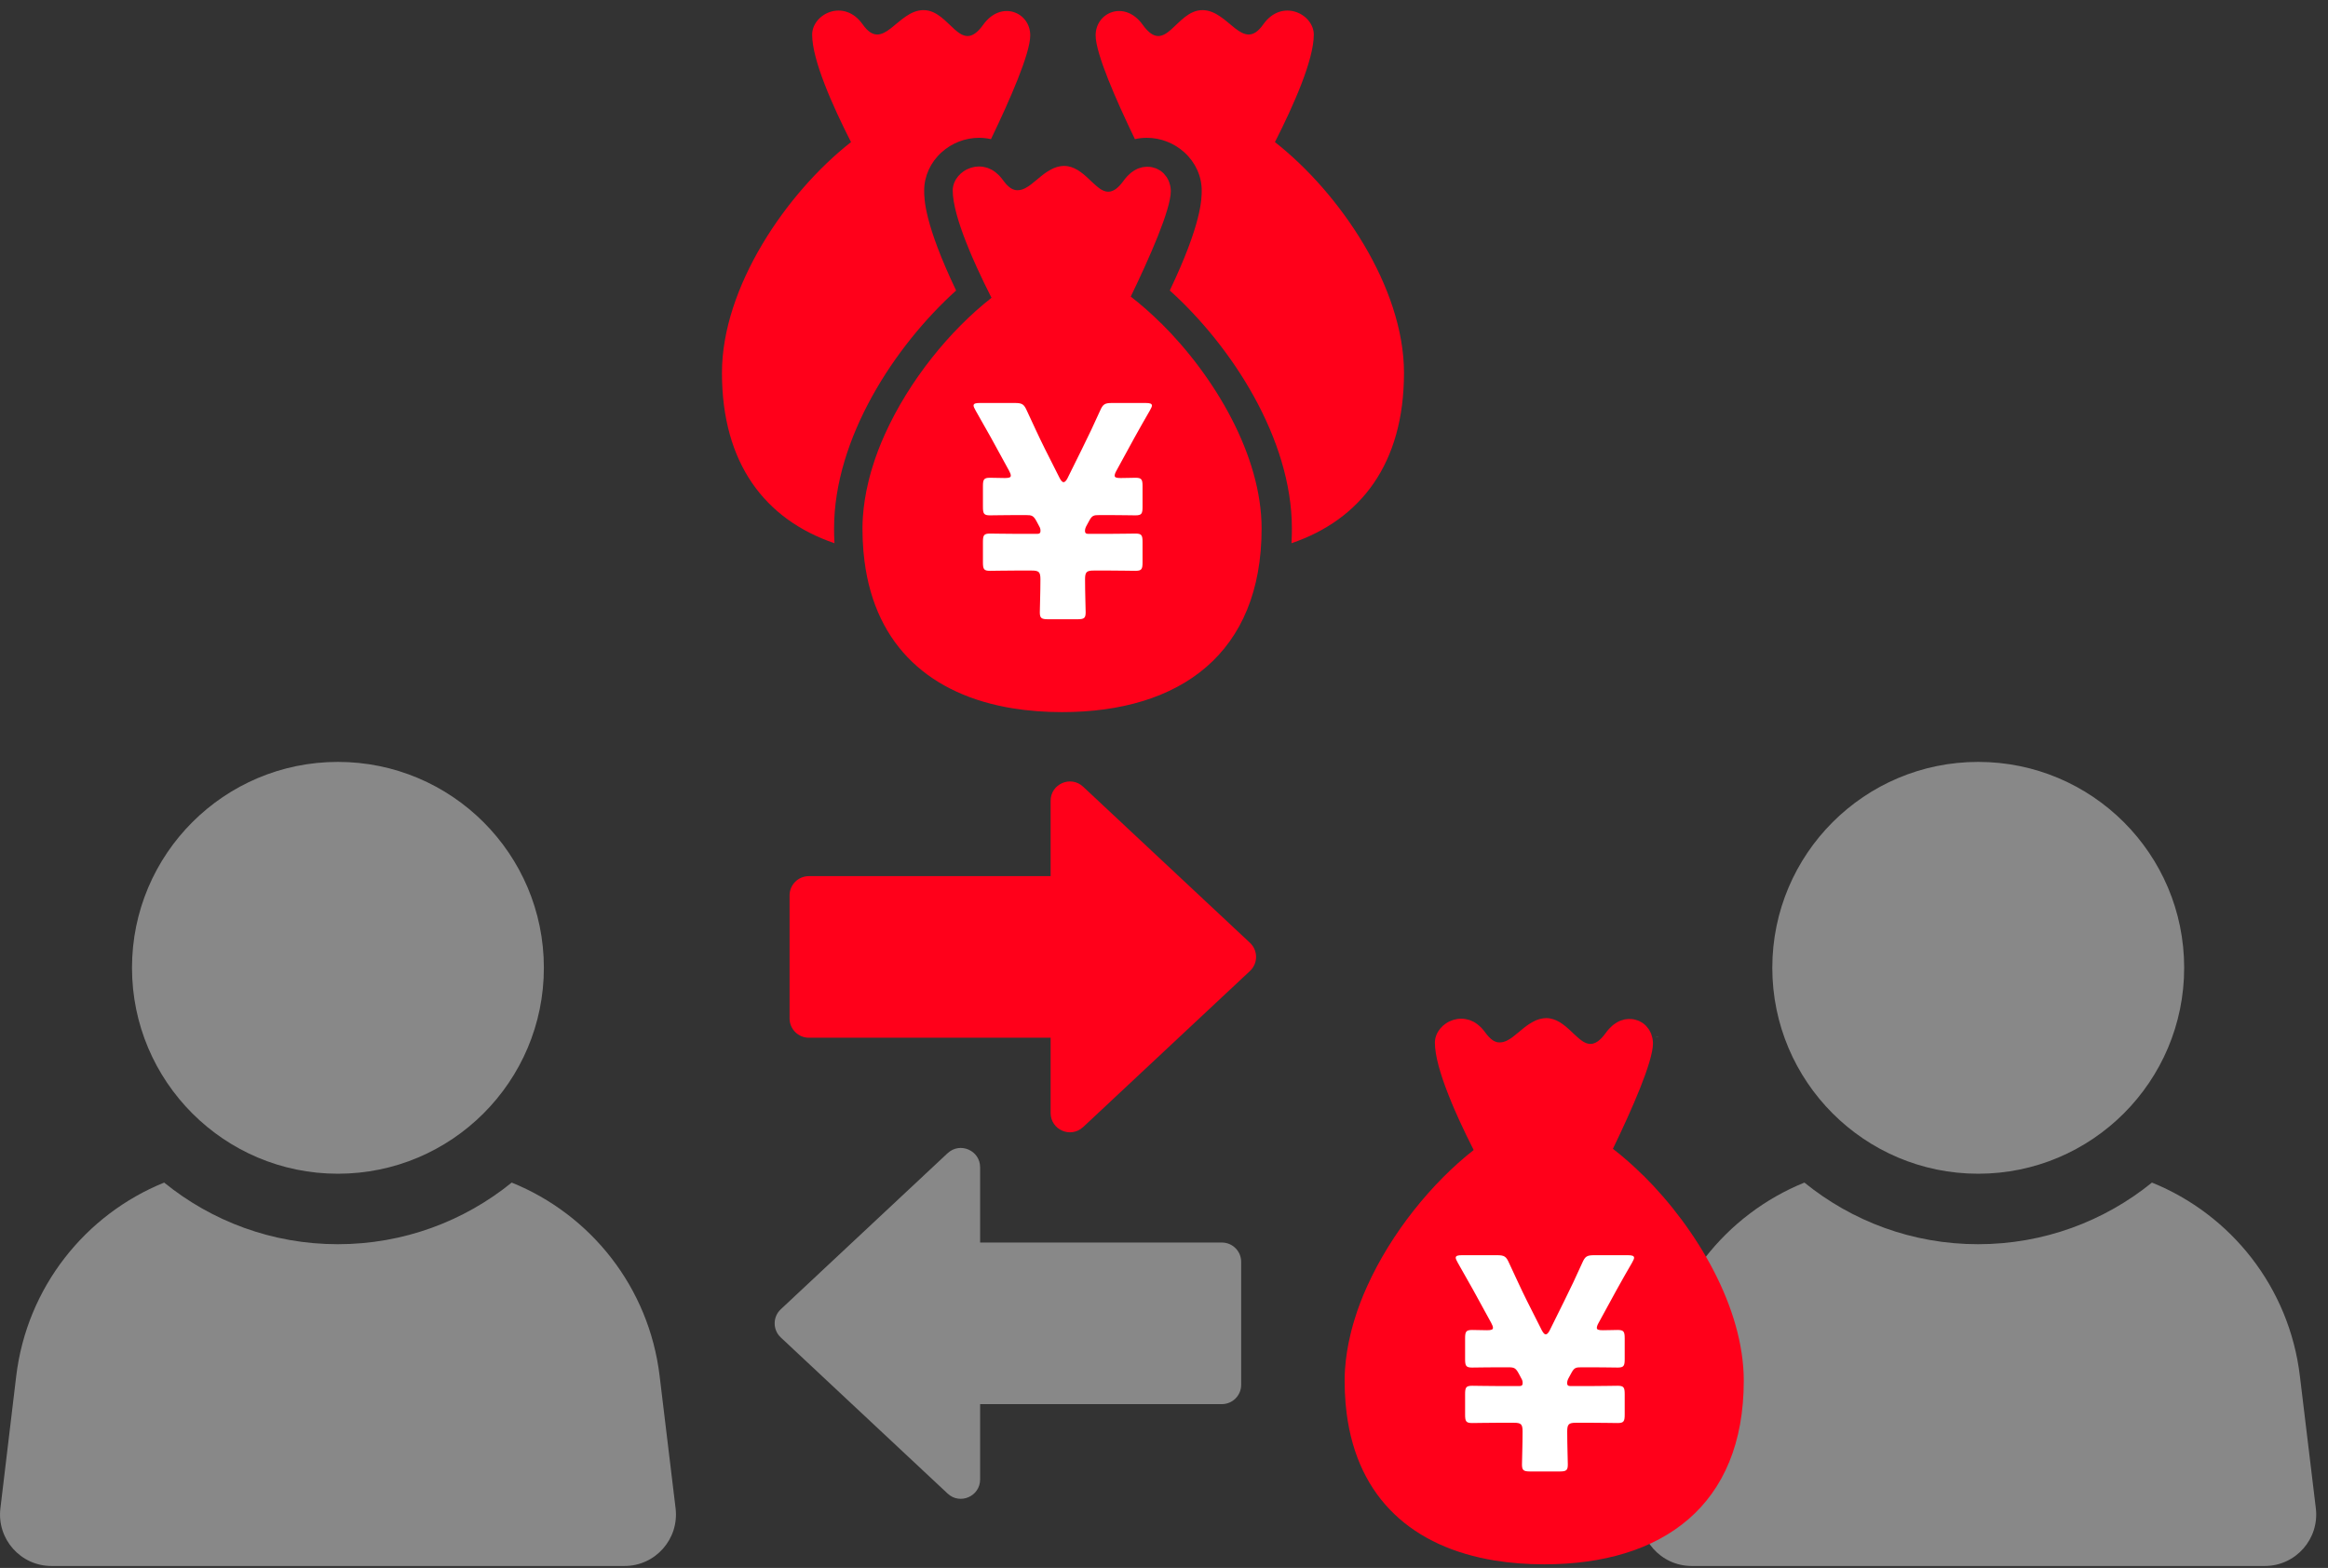
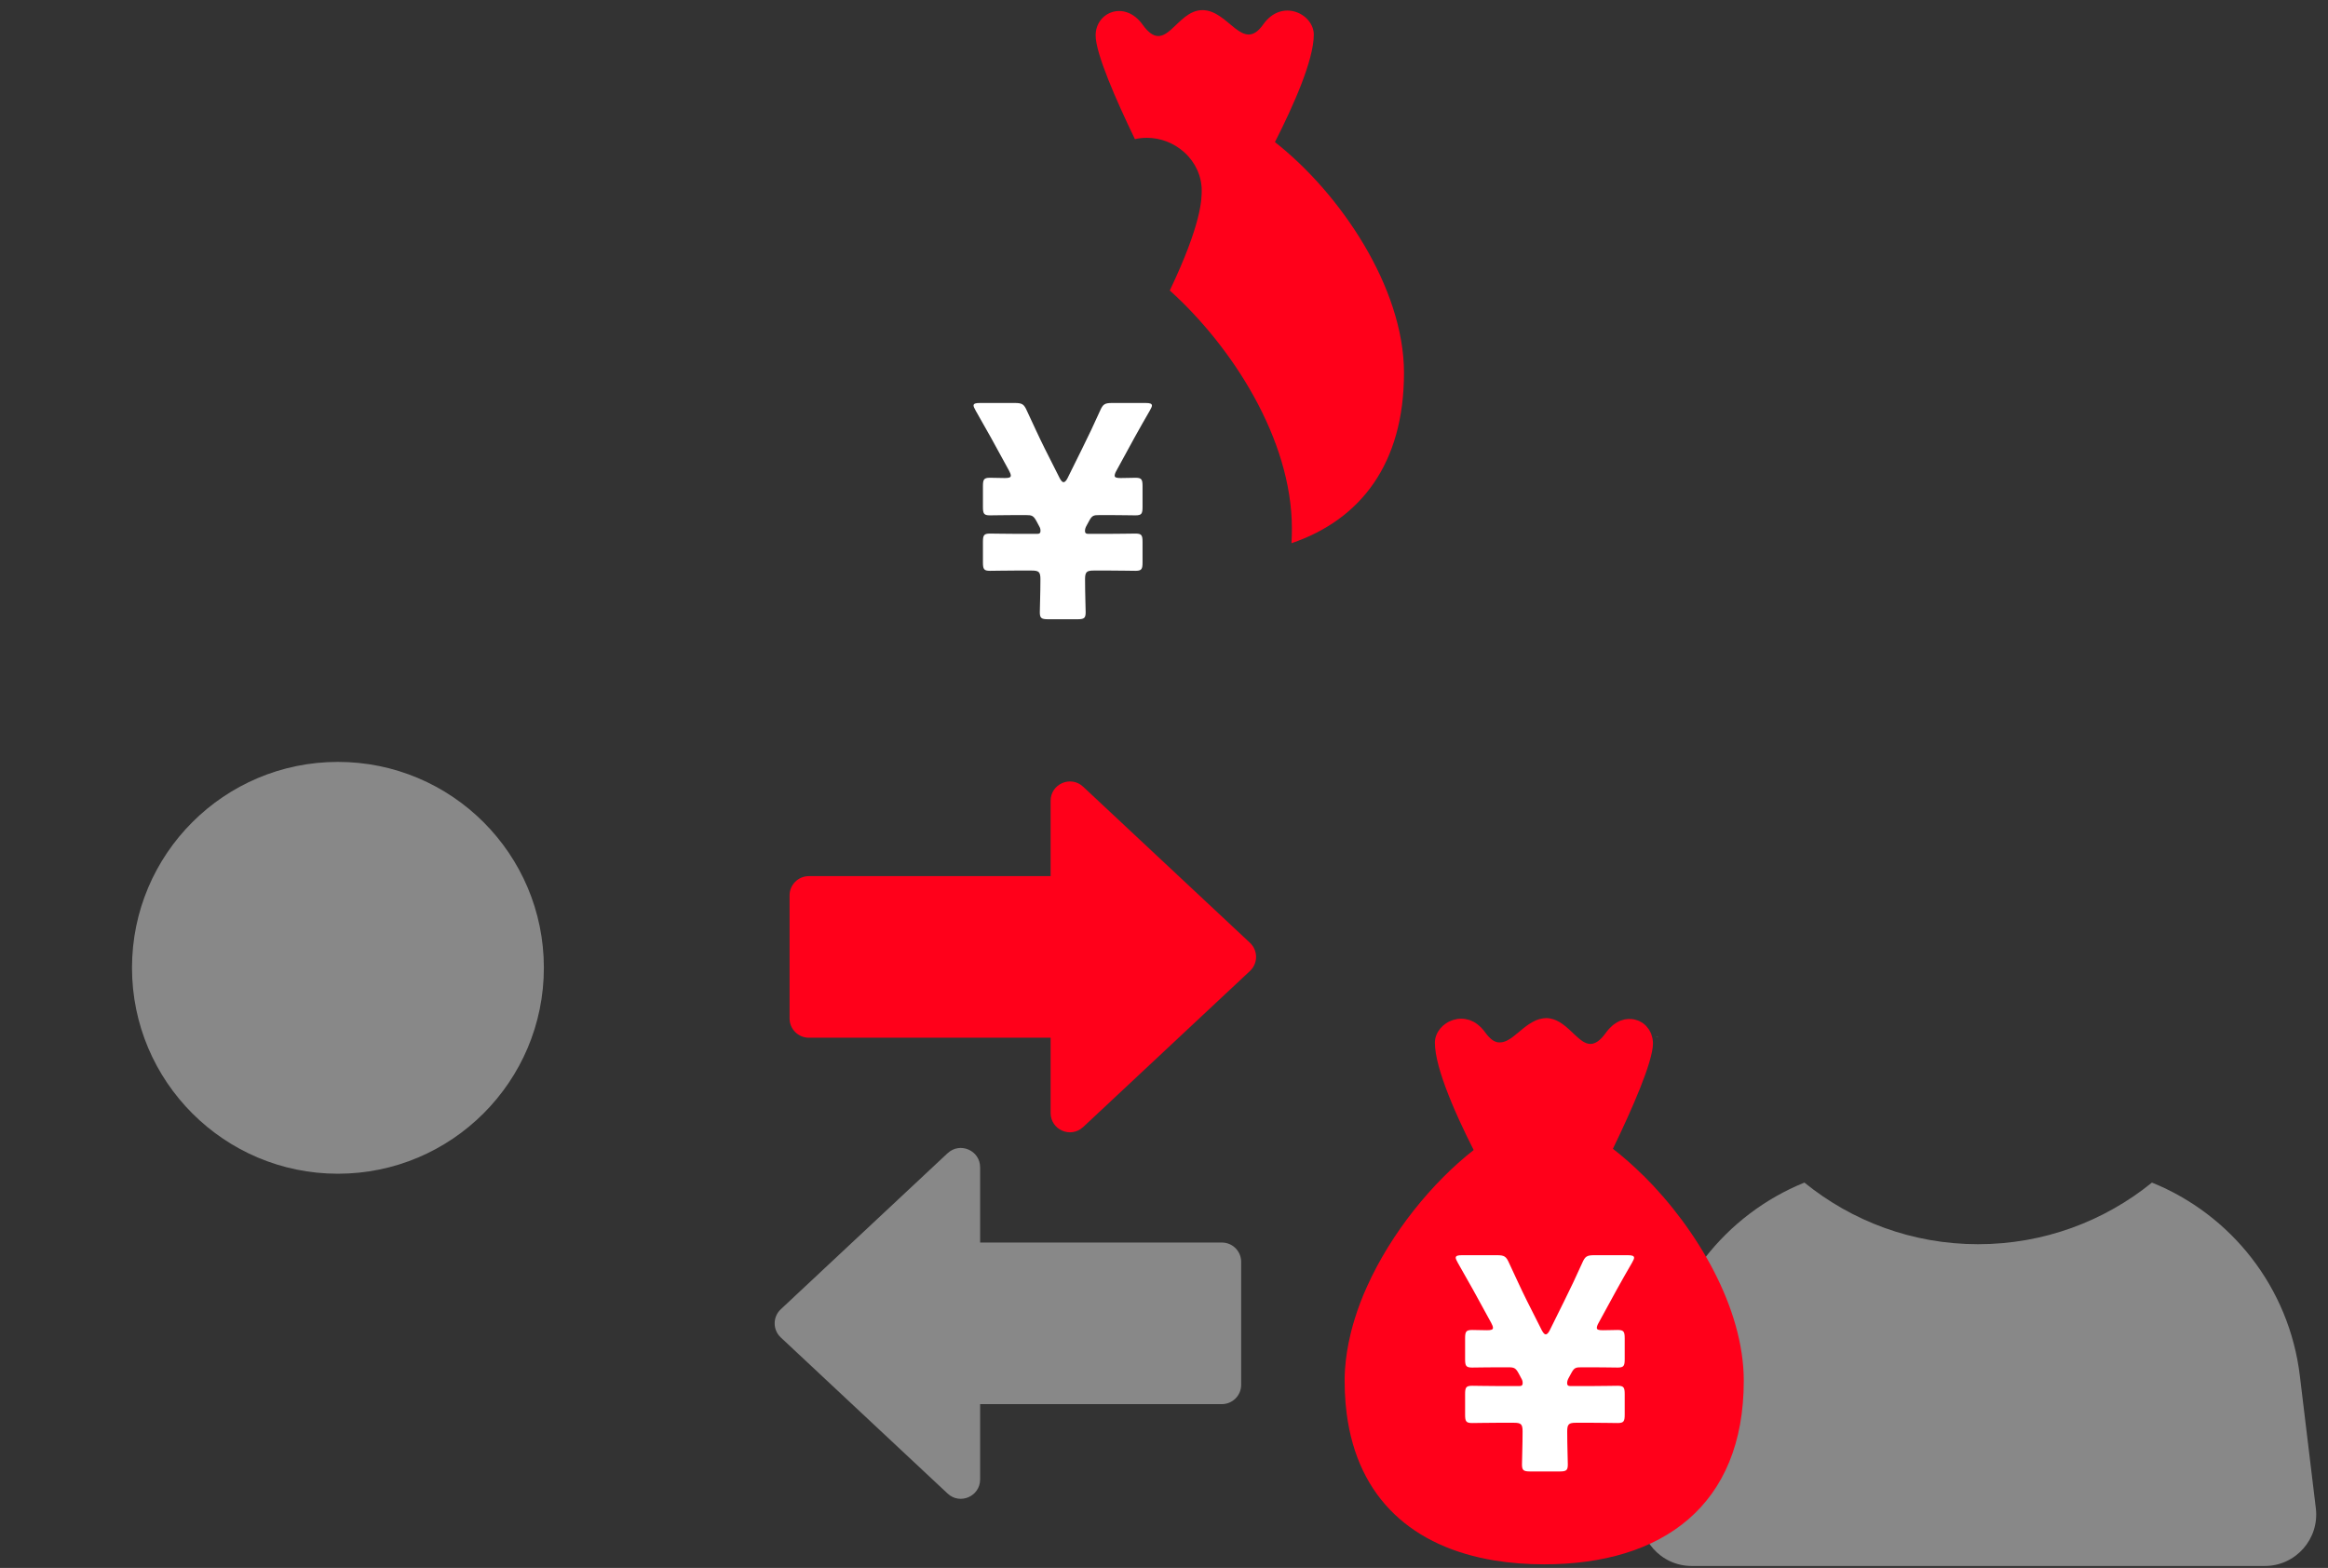
<svg xmlns="http://www.w3.org/2000/svg" width="193" height="130" viewBox="0 0 193 130" fill="none">
  <rect x="0" y="0" width="193" height="130" fill="#333333" stroke="none" />
  <g clip-path="url(#clip0_14_1557)">
-     <path d="M51.771 129.839H4.272C1.711 129.839 -0.272 127.606 0.033 125.062L1.344 114.096C2.233 106.72 7.082 100.693 13.609 98.049C17.553 101.248 22.558 103.159 28.008 103.159C33.457 103.159 38.478 101.248 42.422 98.049C48.966 100.693 53.81 106.725 54.687 114.096L56.009 125.056C56.315 127.6 54.332 129.839 51.771 129.839Z" fill="#888888" />
    <path d="M28.013 63.17C18.587 63.17 10.943 70.813 10.943 80.24C10.943 89.666 18.587 97.315 28.013 97.315C37.44 97.315 45.089 89.672 45.089 80.24C45.089 70.808 37.445 63.17 28.013 63.17Z" fill="#888888" />
    <path d="M187.753 129.839H140.254C137.693 129.839 135.71 127.606 136.016 125.062L137.327 114.096C138.215 106.72 143.065 100.693 149.592 98.049C153.536 101.248 158.541 103.159 163.99 103.159C169.439 103.159 174.461 101.248 178.405 98.049C184.948 100.693 189.792 106.725 190.67 114.096L191.992 125.056C192.297 127.6 190.314 129.839 187.753 129.839Z" fill="#888888" />
-     <path d="M164.001 63.17C154.574 63.17 146.931 70.813 146.931 80.24C146.931 89.666 154.574 97.315 164.001 97.315C173.427 97.315 181.076 89.672 181.076 80.24C181.076 70.808 173.433 63.17 164.001 63.17Z" fill="#888888" />
    <path d="M89.794 93.449L103.626 80.506C104.303 79.873 104.303 78.801 103.626 78.168L89.794 65.225C88.772 64.27 87.1 64.992 87.1 66.397V72.641H67.058C66.175 72.641 65.458 73.357 65.458 74.24V84.439C65.458 85.322 66.175 86.039 67.058 86.039H87.1V92.277C87.1 93.677 88.772 94.405 89.794 93.444V93.449Z" fill="#FF001A" />
    <path d="M78.562 95.61L64.73 108.553C64.053 109.186 64.053 110.258 64.73 110.891L78.562 123.834C79.584 124.79 81.256 124.067 81.256 122.662V116.418H101.298C102.181 116.418 102.898 115.702 102.898 114.819V104.62C102.898 103.737 102.181 103.02 101.298 103.02H81.256V96.782C81.256 95.382 79.584 94.654 78.562 95.615V95.61Z" fill="#888888" />
    <path d="M137.054 85.939C137.082 85.939 137.116 85.939 137.144 85.933C137.116 85.933 137.088 85.933 137.054 85.939Z" fill="white" />
    <path d="M137.26 85.939C137.343 85.939 137.427 85.95 137.51 85.961C137.427 85.945 137.343 85.939 137.26 85.939Z" fill="white" />
-     <path d="M79.262 24.08C76.618 18.526 76.618 16.492 76.618 15.787C76.618 14.609 77.14 13.46 78.056 12.632C78.918 11.854 80.023 11.426 81.173 11.426C81.506 11.426 81.839 11.465 82.156 11.537C83.717 8.299 85.411 4.438 85.411 2.933C85.411 1 82.989 -0.005 81.517 2.044C79.601 4.727 78.779 0.839 76.562 0.839C74.379 0.839 73.229 4.444 71.524 2.028C69.974 -0.172 67.33 1.155 67.33 2.872C67.33 4.961 68.996 8.721 70.552 11.782C65.192 15.981 59.853 23.808 59.853 30.913C59.853 38.44 63.436 43.078 69.18 45.039C69.158 44.639 69.147 44.239 69.147 43.822C69.147 36.368 74.151 28.691 79.273 24.08H79.262Z" fill="#FF001A" />
    <path d="M96.982 24.08C99.626 18.526 99.626 16.492 99.626 15.787C99.626 14.609 99.104 13.46 98.187 12.632C97.326 11.854 96.221 11.426 95.071 11.426C94.738 11.426 94.404 11.465 94.088 11.537C92.527 8.299 90.832 4.438 90.832 2.933C90.832 1 93.254 -0.005 94.727 2.044C96.643 4.727 97.465 0.839 99.687 0.839C101.87 0.839 103.02 4.444 104.725 2.028C106.275 -0.172 108.919 1.155 108.919 2.872C108.919 4.961 107.253 8.721 105.697 11.782C111.058 15.981 116.396 23.808 116.396 30.913C116.396 38.44 112.813 43.078 107.069 45.039C107.092 44.639 107.103 44.239 107.103 43.822C107.103 36.368 102.098 28.691 96.976 24.08H96.982Z" fill="#FF001A" />
-     <path d="M96.254 26.802C95.432 25.986 94.588 25.241 93.743 24.591C95.321 21.325 97.065 17.37 97.065 15.842C97.065 15.709 97.048 15.576 97.026 15.454C97.021 15.415 97.01 15.376 96.998 15.337C96.976 15.254 96.954 15.17 96.926 15.093C96.909 15.054 96.893 15.009 96.876 14.97C96.843 14.898 96.804 14.826 96.765 14.759C96.743 14.726 96.726 14.687 96.698 14.654C96.648 14.582 96.587 14.509 96.526 14.443C96.51 14.426 96.493 14.404 96.476 14.382C96.393 14.298 96.304 14.226 96.21 14.159C96.187 14.143 96.16 14.132 96.137 14.115C96.065 14.07 95.987 14.026 95.91 13.993C95.871 13.976 95.838 13.965 95.799 13.948C95.726 13.921 95.654 13.898 95.576 13.882C95.537 13.87 95.493 13.865 95.454 13.854C95.371 13.837 95.287 13.832 95.204 13.832C95.165 13.832 95.126 13.826 95.088 13.826C95.06 13.826 95.032 13.826 94.999 13.832C94.927 13.832 94.86 13.843 94.788 13.854C94.754 13.859 94.721 13.865 94.688 13.87C94.615 13.887 94.538 13.909 94.465 13.937C94.438 13.948 94.415 13.954 94.388 13.959C94.288 13.998 94.193 14.043 94.099 14.098C94.077 14.109 94.054 14.126 94.032 14.137C93.96 14.182 93.882 14.232 93.81 14.287C93.777 14.309 93.749 14.337 93.716 14.365C93.649 14.42 93.582 14.482 93.521 14.548C93.493 14.576 93.466 14.604 93.438 14.632C93.349 14.726 93.26 14.832 93.177 14.948C93.166 14.959 93.16 14.97 93.149 14.987C93.099 15.054 93.049 15.126 92.999 15.181C92.977 15.209 92.954 15.232 92.932 15.259C92.899 15.298 92.86 15.342 92.827 15.381C92.805 15.409 92.777 15.426 92.754 15.454C92.721 15.487 92.693 15.515 92.66 15.543C92.638 15.565 92.61 15.581 92.588 15.604C92.56 15.626 92.527 15.654 92.499 15.676C92.477 15.693 92.449 15.704 92.427 15.72C92.399 15.737 92.371 15.759 92.344 15.77C92.321 15.781 92.293 15.793 92.271 15.804C92.243 15.815 92.216 15.831 92.188 15.837C92.166 15.848 92.144 15.848 92.116 15.859C92.088 15.865 92.06 15.876 92.038 15.881C92.016 15.881 91.993 15.881 91.966 15.887C91.938 15.887 91.916 15.893 91.888 15.893C91.877 15.893 91.86 15.893 91.849 15.893C91.799 15.893 91.743 15.887 91.694 15.876C91.677 15.876 91.666 15.876 91.649 15.865C91.588 15.848 91.527 15.831 91.471 15.804C91.46 15.804 91.449 15.793 91.438 15.787C91.388 15.765 91.338 15.737 91.288 15.709C91.271 15.698 91.26 15.693 91.244 15.681C91.188 15.643 91.127 15.604 91.071 15.559C91.06 15.554 91.049 15.543 91.038 15.531C90.988 15.492 90.938 15.454 90.888 15.409C90.871 15.398 90.855 15.381 90.844 15.37C90.788 15.32 90.727 15.27 90.671 15.215C90.655 15.204 90.644 15.187 90.627 15.176C90.577 15.132 90.533 15.087 90.483 15.043C90.405 14.97 90.327 14.893 90.249 14.82C90.188 14.765 90.127 14.704 90.06 14.648C90.044 14.637 90.033 14.62 90.016 14.609C89.949 14.548 89.883 14.487 89.81 14.432C89.81 14.432 89.805 14.432 89.799 14.426C89.733 14.37 89.666 14.32 89.599 14.271C89.583 14.259 89.566 14.248 89.549 14.237C89.477 14.187 89.405 14.137 89.327 14.087C89.327 14.087 89.327 14.087 89.322 14.087C89.249 14.043 89.177 14.004 89.099 13.97C89.083 13.959 89.061 13.954 89.044 13.943C88.888 13.87 88.722 13.82 88.549 13.787C88.527 13.787 88.505 13.782 88.483 13.776C88.4 13.765 88.311 13.754 88.222 13.754C88.222 13.754 88.222 13.754 88.216 13.754C88.127 13.754 88.033 13.765 87.95 13.776C87.927 13.776 87.905 13.782 87.883 13.787C87.711 13.815 87.544 13.865 87.383 13.932C87.361 13.937 87.344 13.948 87.322 13.959C87.244 13.993 87.166 14.032 87.089 14.076C87.011 14.12 86.933 14.165 86.855 14.215C86.839 14.226 86.822 14.237 86.8 14.248C86.728 14.298 86.655 14.348 86.583 14.398C86.511 14.454 86.439 14.509 86.367 14.565C86.35 14.576 86.333 14.593 86.317 14.604C86.166 14.726 86.016 14.848 85.872 14.97C85.828 15.009 85.778 15.048 85.733 15.082C85.711 15.098 85.694 15.115 85.672 15.132C85.672 15.132 85.666 15.137 85.661 15.143C85.6 15.193 85.533 15.243 85.472 15.293C85.456 15.304 85.439 15.32 85.422 15.331C85.361 15.376 85.3 15.42 85.233 15.465C85.233 15.465 85.233 15.465 85.228 15.465C85.167 15.504 85.1 15.543 85.039 15.576C85.022 15.587 85.005 15.592 84.989 15.604C84.928 15.637 84.867 15.665 84.805 15.687C84.805 15.687 84.805 15.687 84.8 15.687C84.739 15.709 84.678 15.731 84.611 15.742C84.594 15.742 84.578 15.748 84.561 15.754C84.5 15.765 84.439 15.77 84.378 15.77C84.378 15.77 84.372 15.77 84.367 15.77C84.339 15.77 84.317 15.77 84.289 15.765C84.267 15.765 84.245 15.765 84.222 15.765C84.195 15.765 84.172 15.754 84.144 15.748C84.122 15.748 84.1 15.737 84.078 15.731C84.056 15.726 84.028 15.709 84.006 15.704C83.983 15.693 83.956 15.687 83.933 15.676C83.911 15.665 83.889 15.648 83.861 15.637C83.833 15.62 83.811 15.609 83.784 15.592C83.761 15.576 83.734 15.559 83.711 15.537C83.683 15.515 83.656 15.498 83.633 15.476C83.611 15.459 83.589 15.437 83.567 15.415C83.539 15.387 83.511 15.365 83.478 15.331C83.461 15.315 83.445 15.293 83.422 15.27C83.389 15.232 83.356 15.198 83.322 15.154C83.322 15.148 83.311 15.143 83.306 15.137C83.256 15.076 83.211 15.015 83.161 14.948C83.072 14.826 82.984 14.715 82.889 14.615C82.861 14.587 82.834 14.554 82.806 14.526C82.734 14.454 82.661 14.393 82.589 14.332C82.561 14.309 82.534 14.282 82.5 14.259C82.4 14.187 82.3 14.115 82.2 14.065C82.2 14.065 82.189 14.065 82.189 14.059C82.089 14.009 81.989 13.965 81.889 13.926C81.856 13.915 81.828 13.904 81.795 13.898C81.717 13.876 81.639 13.854 81.561 13.843C81.528 13.837 81.5 13.832 81.467 13.826C81.362 13.809 81.262 13.804 81.162 13.804C81.162 13.804 81.156 13.804 81.15 13.804C81.05 13.804 80.951 13.815 80.856 13.826C80.834 13.826 80.812 13.832 80.795 13.837C80.701 13.854 80.6 13.876 80.512 13.904C80.495 13.904 80.478 13.915 80.462 13.921C80.378 13.948 80.295 13.982 80.212 14.021C80.201 14.026 80.184 14.032 80.173 14.037C80.084 14.082 80.001 14.126 79.923 14.182C79.906 14.193 79.889 14.204 79.873 14.215C79.795 14.271 79.717 14.332 79.645 14.393C79.573 14.459 79.512 14.526 79.451 14.598C79.44 14.615 79.423 14.632 79.412 14.643C79.356 14.715 79.301 14.793 79.251 14.87C79.245 14.882 79.234 14.898 79.228 14.909C79.184 14.982 79.151 15.059 79.117 15.137C79.112 15.154 79.106 15.165 79.101 15.176C79.067 15.259 79.045 15.348 79.023 15.437C79.023 15.454 79.017 15.476 79.012 15.498C78.995 15.592 78.984 15.687 78.984 15.781C78.984 16.876 79.445 18.437 80.106 20.109C80.201 20.348 80.295 20.586 80.395 20.825C80.467 20.997 80.539 21.17 80.617 21.347C80.739 21.631 80.867 21.914 80.995 22.197C81.384 23.047 81.795 23.897 82.2 24.691C78.773 27.374 75.362 31.541 73.34 36.051C72.946 36.923 72.607 37.812 72.335 38.706C72.24 39.006 72.157 39.301 72.079 39.6C72.052 39.712 72.018 39.828 71.996 39.939C71.757 40.917 71.602 41.895 71.535 42.861C71.513 43.183 71.502 43.506 71.502 43.828C71.502 44.467 71.529 45.083 71.579 45.683C71.602 45.966 71.635 46.244 71.668 46.516C72.579 53.638 77.218 57.626 83.945 58.726C85.239 58.937 86.611 59.042 88.05 59.042C97.859 59.042 104.592 54.154 104.592 43.822C104.592 37.773 100.709 31.207 96.26 26.797L96.254 26.802Z" fill="#FF001A" />
    <path d="M89.955 48.033C89.955 49.149 90.005 50.444 90.005 50.76C90.005 51.249 89.883 51.343 89.322 51.343H86.889C86.328 51.343 86.205 51.243 86.205 50.76C86.205 50.444 86.255 49.155 86.255 48.033C86.255 47.422 86.133 47.305 85.528 47.305H84.167C83.389 47.305 82.389 47.327 82.073 47.327C81.562 47.327 81.489 47.183 81.489 46.622V44.944C81.489 44.383 81.562 44.239 82.073 44.239C82.389 44.239 83.389 44.261 84.167 44.261H86.016C86.189 44.261 86.261 44.189 86.261 44.017C86.261 43.872 86.239 43.772 86.139 43.606L85.944 43.239C85.678 42.75 85.555 42.706 85.044 42.706H84.167C83.389 42.706 82.389 42.728 82.073 42.728C81.562 42.728 81.489 42.584 81.489 42.022V40.317C81.489 39.756 81.562 39.612 82.073 39.612C82.389 39.612 82.922 39.634 83.311 39.634C83.65 39.634 83.8 39.584 83.8 39.439C83.8 39.339 83.75 39.195 83.656 39.028C82.539 36.962 81.712 35.479 80.884 34.04C80.784 33.846 80.712 33.724 80.712 33.629C80.712 33.457 80.884 33.412 81.245 33.412H84.117C84.75 33.412 84.894 33.512 85.139 34.068C85.628 35.112 86.111 36.184 86.622 37.206L87.861 39.662C87.983 39.878 88.077 39.978 88.177 39.978C88.277 39.978 88.394 39.856 88.494 39.662L89.71 37.206C90.222 36.184 90.71 35.14 91.194 34.068C91.438 33.507 91.582 33.412 92.216 33.412H94.965C95.332 33.412 95.499 33.462 95.499 33.629C95.499 33.729 95.426 33.846 95.326 34.04C94.477 35.501 93.671 36.962 92.555 39.028C92.455 39.201 92.41 39.345 92.41 39.439C92.41 39.584 92.555 39.634 92.899 39.634C93.338 39.634 93.821 39.612 94.138 39.612C94.649 39.612 94.721 39.756 94.721 40.317V42.022C94.721 42.584 94.649 42.728 94.138 42.728C93.821 42.728 92.821 42.706 92.043 42.706H91.166C90.655 42.706 90.533 42.728 90.266 43.239L90.094 43.556C89.994 43.728 89.949 43.872 89.949 44.017C89.949 44.189 90.022 44.261 90.194 44.261H92.043C92.821 44.261 93.821 44.239 94.138 44.239C94.649 44.239 94.721 44.383 94.721 44.944V46.622C94.721 47.183 94.649 47.327 94.138 47.327C93.821 47.327 92.821 47.305 92.043 47.305H90.683C90.077 47.305 89.955 47.427 89.955 48.033Z" fill="white" />
    <path d="M136.227 97.46C135.405 96.643 134.561 95.899 133.716 95.249C135.294 91.983 137.038 88.028 137.038 86.5C137.038 86.367 137.021 86.233 136.999 86.111C136.994 86.072 136.982 86.033 136.971 85.995C136.949 85.911 136.927 85.828 136.899 85.75C136.882 85.711 136.866 85.667 136.849 85.628C136.816 85.556 136.777 85.484 136.738 85.417C136.716 85.383 136.699 85.345 136.671 85.311C136.621 85.239 136.56 85.167 136.499 85.1C136.482 85.084 136.466 85.061 136.449 85.039C136.366 84.956 136.277 84.884 136.183 84.817C136.16 84.8 136.133 84.789 136.11 84.772C136.038 84.728 135.96 84.684 135.883 84.65C135.844 84.634 135.81 84.623 135.771 84.606C135.699 84.578 135.627 84.556 135.549 84.539C135.51 84.528 135.466 84.522 135.427 84.511C135.344 84.495 135.26 84.489 135.177 84.489C135.138 84.489 135.099 84.484 135.06 84.484C135.033 84.484 135.005 84.484 134.972 84.489C134.899 84.489 134.833 84.5 134.76 84.511C134.727 84.517 134.694 84.522 134.661 84.528C134.588 84.545 134.511 84.567 134.438 84.595C134.411 84.606 134.388 84.611 134.361 84.617C134.261 84.656 134.166 84.7 134.072 84.756C134.049 84.767 134.027 84.784 134.005 84.795C133.933 84.839 133.855 84.889 133.783 84.945C133.75 84.967 133.722 84.995 133.688 85.022C133.622 85.078 133.555 85.139 133.494 85.206C133.466 85.234 133.438 85.261 133.411 85.289C133.322 85.383 133.233 85.489 133.15 85.606C133.138 85.617 133.133 85.628 133.122 85.645C133.072 85.711 133.022 85.784 132.972 85.839C132.95 85.867 132.927 85.889 132.905 85.917C132.872 85.956 132.833 86 132.8 86.039C132.777 86.067 132.75 86.083 132.727 86.111C132.694 86.144 132.666 86.172 132.633 86.2C132.611 86.222 132.583 86.239 132.561 86.261C132.533 86.283 132.5 86.311 132.472 86.333C132.45 86.35 132.422 86.361 132.4 86.378C132.372 86.394 132.344 86.417 132.316 86.428C132.294 86.439 132.266 86.45 132.244 86.461C132.216 86.472 132.189 86.489 132.161 86.495C132.139 86.506 132.116 86.506 132.089 86.517C132.061 86.522 132.033 86.533 132.011 86.539C131.989 86.539 131.966 86.539 131.939 86.544C131.911 86.544 131.889 86.55 131.861 86.55C131.85 86.55 131.833 86.55 131.822 86.55C131.772 86.55 131.716 86.544 131.666 86.533C131.65 86.533 131.639 86.533 131.622 86.522C131.561 86.506 131.5 86.489 131.444 86.461C131.433 86.461 131.422 86.45 131.411 86.445C131.361 86.422 131.311 86.394 131.261 86.367C131.244 86.356 131.233 86.35 131.217 86.339C131.161 86.3 131.1 86.261 131.044 86.217C131.033 86.211 131.022 86.2 131.011 86.189C130.961 86.15 130.911 86.111 130.861 86.067C130.844 86.056 130.828 86.039 130.817 86.028C130.761 85.978 130.7 85.928 130.644 85.872C130.628 85.861 130.617 85.845 130.6 85.834C130.55 85.789 130.505 85.745 130.455 85.7C130.378 85.628 130.3 85.55 130.222 85.478C130.161 85.422 130.1 85.361 130.033 85.306C130.017 85.295 130.006 85.278 129.989 85.267C129.922 85.206 129.856 85.145 129.783 85.089C129.783 85.089 129.778 85.089 129.772 85.084C129.706 85.028 129.639 84.978 129.572 84.928C129.556 84.917 129.539 84.906 129.522 84.895C129.45 84.845 129.378 84.795 129.3 84.745C129.3 84.745 129.3 84.745 129.295 84.745C129.222 84.7 129.15 84.661 129.072 84.628C129.056 84.617 129.033 84.611 129.017 84.6C128.861 84.528 128.695 84.478 128.522 84.445C128.5 84.445 128.478 84.439 128.456 84.434C128.372 84.422 128.284 84.411 128.195 84.411C128.195 84.411 128.195 84.411 128.189 84.411C128.1 84.411 128.006 84.422 127.922 84.434C127.9 84.434 127.878 84.439 127.856 84.445C127.684 84.472 127.517 84.522 127.356 84.589C127.334 84.595 127.317 84.606 127.295 84.617C127.217 84.65 127.139 84.689 127.061 84.734C126.984 84.778 126.906 84.823 126.828 84.873C126.812 84.884 126.795 84.895 126.773 84.906C126.7 84.956 126.628 85.006 126.556 85.056C126.484 85.111 126.412 85.167 126.339 85.222C126.323 85.234 126.306 85.25 126.289 85.261C126.139 85.383 125.989 85.506 125.845 85.628C125.801 85.667 125.751 85.706 125.706 85.739C125.684 85.756 125.667 85.772 125.645 85.789C125.645 85.789 125.639 85.795 125.634 85.8C125.573 85.85 125.506 85.9 125.445 85.95C125.428 85.961 125.412 85.978 125.395 85.989C125.334 86.033 125.273 86.078 125.206 86.122C125.206 86.122 125.206 86.122 125.201 86.122C125.14 86.161 125.073 86.2 125.012 86.233C124.995 86.245 124.978 86.25 124.962 86.261C124.901 86.294 124.84 86.322 124.778 86.344C124.778 86.344 124.778 86.344 124.773 86.344C124.712 86.367 124.651 86.389 124.584 86.4C124.567 86.4 124.551 86.406 124.534 86.411C124.473 86.422 124.412 86.428 124.351 86.428C124.351 86.428 124.345 86.428 124.34 86.428C124.312 86.428 124.29 86.428 124.262 86.422C124.24 86.422 124.217 86.422 124.195 86.422C124.167 86.422 124.145 86.411 124.117 86.406C124.095 86.406 124.073 86.394 124.051 86.389C124.029 86.383 124.001 86.367 123.979 86.361C123.956 86.35 123.929 86.344 123.906 86.333C123.884 86.322 123.862 86.306 123.834 86.294C123.806 86.278 123.784 86.267 123.756 86.25C123.734 86.233 123.706 86.217 123.684 86.195C123.656 86.172 123.629 86.156 123.606 86.133C123.584 86.117 123.562 86.094 123.54 86.072C123.512 86.044 123.484 86.022 123.451 85.989C123.434 85.972 123.418 85.95 123.395 85.928C123.362 85.889 123.329 85.856 123.295 85.811C123.295 85.806 123.284 85.8 123.279 85.795C123.229 85.734 123.184 85.672 123.134 85.606C123.045 85.484 122.956 85.372 122.862 85.272C122.834 85.245 122.806 85.211 122.779 85.183C122.706 85.111 122.634 85.05 122.562 84.989C122.534 84.967 122.507 84.939 122.473 84.917C122.373 84.845 122.273 84.772 122.173 84.722C122.173 84.722 122.162 84.722 122.162 84.717C122.062 84.667 121.962 84.623 121.862 84.584C121.829 84.573 121.801 84.561 121.768 84.556C121.69 84.534 121.612 84.511 121.534 84.5C121.501 84.495 121.473 84.489 121.44 84.484C121.334 84.467 121.234 84.461 121.134 84.461C121.134 84.461 121.129 84.461 121.123 84.461C121.023 84.461 120.923 84.472 120.829 84.484C120.807 84.484 120.785 84.489 120.768 84.495C120.673 84.511 120.573 84.534 120.485 84.561C120.468 84.561 120.451 84.573 120.435 84.578C120.351 84.606 120.268 84.639 120.185 84.678C120.173 84.684 120.157 84.689 120.146 84.695C120.057 84.739 119.974 84.784 119.896 84.839C119.879 84.85 119.862 84.861 119.846 84.873C119.768 84.928 119.69 84.989 119.618 85.05C119.546 85.117 119.485 85.183 119.424 85.256C119.412 85.272 119.396 85.289 119.385 85.3C119.329 85.372 119.274 85.45 119.224 85.528C119.218 85.539 119.207 85.556 119.201 85.567C119.157 85.639 119.124 85.717 119.09 85.795C119.085 85.811 119.079 85.822 119.074 85.834C119.04 85.917 119.018 86.006 118.996 86.094C118.996 86.111 118.99 86.133 118.985 86.156C118.968 86.25 118.957 86.344 118.957 86.439C118.957 87.533 119.418 89.094 120.079 90.766C120.173 91.005 120.268 91.244 120.368 91.483C120.44 91.655 120.512 91.827 120.59 92.005C120.712 92.288 120.84 92.572 120.968 92.855C121.357 93.705 121.768 94.555 122.173 95.349C118.746 98.032 115.335 102.198 113.313 106.709C112.919 107.581 112.58 108.469 112.308 109.364C112.213 109.664 112.13 109.958 112.052 110.258C112.025 110.369 111.991 110.486 111.969 110.597C111.73 111.575 111.575 112.552 111.508 113.519C111.486 113.841 111.475 114.163 111.475 114.485C111.475 115.124 111.502 115.741 111.552 116.341C111.575 116.624 111.608 116.902 111.641 117.174C112.552 124.295 117.191 128.284 123.917 129.383C125.212 129.594 126.584 129.7 128.022 129.7C137.832 129.7 144.565 124.812 144.565 114.48C144.565 108.431 140.682 101.865 136.233 97.454L136.227 97.46Z" fill="#FF001A" />
    <path d="M129.928 118.69C129.928 119.807 129.978 121.101 129.978 121.418C129.978 121.907 129.856 122.001 129.295 122.001H126.862C126.301 122.001 126.178 121.901 126.178 121.418C126.178 121.101 126.228 119.812 126.228 118.69C126.228 118.079 126.106 117.963 125.501 117.963H124.14C123.362 117.963 122.362 117.985 122.046 117.985C121.534 117.985 121.462 117.84 121.462 117.279V115.602C121.462 115.041 121.534 114.896 122.046 114.896C122.362 114.896 123.362 114.919 124.14 114.919H125.989C126.162 114.919 126.234 114.846 126.234 114.674C126.234 114.53 126.212 114.43 126.112 114.263L125.917 113.897C125.651 113.408 125.528 113.363 125.017 113.363H124.14C123.362 113.363 122.362 113.385 122.046 113.385C121.534 113.385 121.462 113.241 121.462 112.68V110.975C121.462 110.414 121.534 110.269 122.046 110.269C122.362 110.269 122.895 110.291 123.284 110.291C123.623 110.291 123.773 110.241 123.773 110.097C123.773 109.997 123.723 109.853 123.629 109.686C122.512 107.62 121.684 106.136 120.857 104.698C120.757 104.503 120.685 104.381 120.685 104.287C120.685 104.114 120.857 104.07 121.218 104.07H124.09C124.723 104.07 124.867 104.17 125.112 104.725C125.601 105.77 126.084 106.842 126.595 107.864L127.834 110.319C127.956 110.536 128.05 110.636 128.15 110.636C128.25 110.636 128.367 110.514 128.467 110.319L129.683 107.864C130.194 106.842 130.683 105.798 131.167 104.725C131.411 104.164 131.555 104.07 132.189 104.07H134.938C135.305 104.07 135.472 104.12 135.472 104.287C135.472 104.387 135.399 104.503 135.299 104.698C134.449 106.159 133.644 107.62 132.527 109.686C132.428 109.858 132.383 110.003 132.383 110.097C132.383 110.241 132.527 110.291 132.872 110.291C133.311 110.291 133.794 110.269 134.111 110.269C134.622 110.269 134.694 110.414 134.694 110.975V112.68C134.694 113.241 134.622 113.385 134.111 113.385C133.794 113.385 132.794 113.363 132.016 113.363H131.139C130.628 113.363 130.506 113.385 130.239 113.897L130.067 114.213C129.967 114.385 129.922 114.53 129.922 114.674C129.922 114.846 129.994 114.919 130.167 114.919H132.016C132.794 114.919 133.794 114.896 134.111 114.896C134.622 114.896 134.694 115.041 134.694 115.602V117.279C134.694 117.84 134.622 117.985 134.111 117.985C133.794 117.985 132.794 117.963 132.016 117.963H130.656C130.05 117.963 129.928 118.085 129.928 118.69Z" fill="white" />
  </g>
  <defs>
    <clipPath id="clip0_14_1557">
      <rect width="192.025" height="129" fill="white" transform="translate(0 0.839)" />
    </clipPath>
  </defs>
</svg>